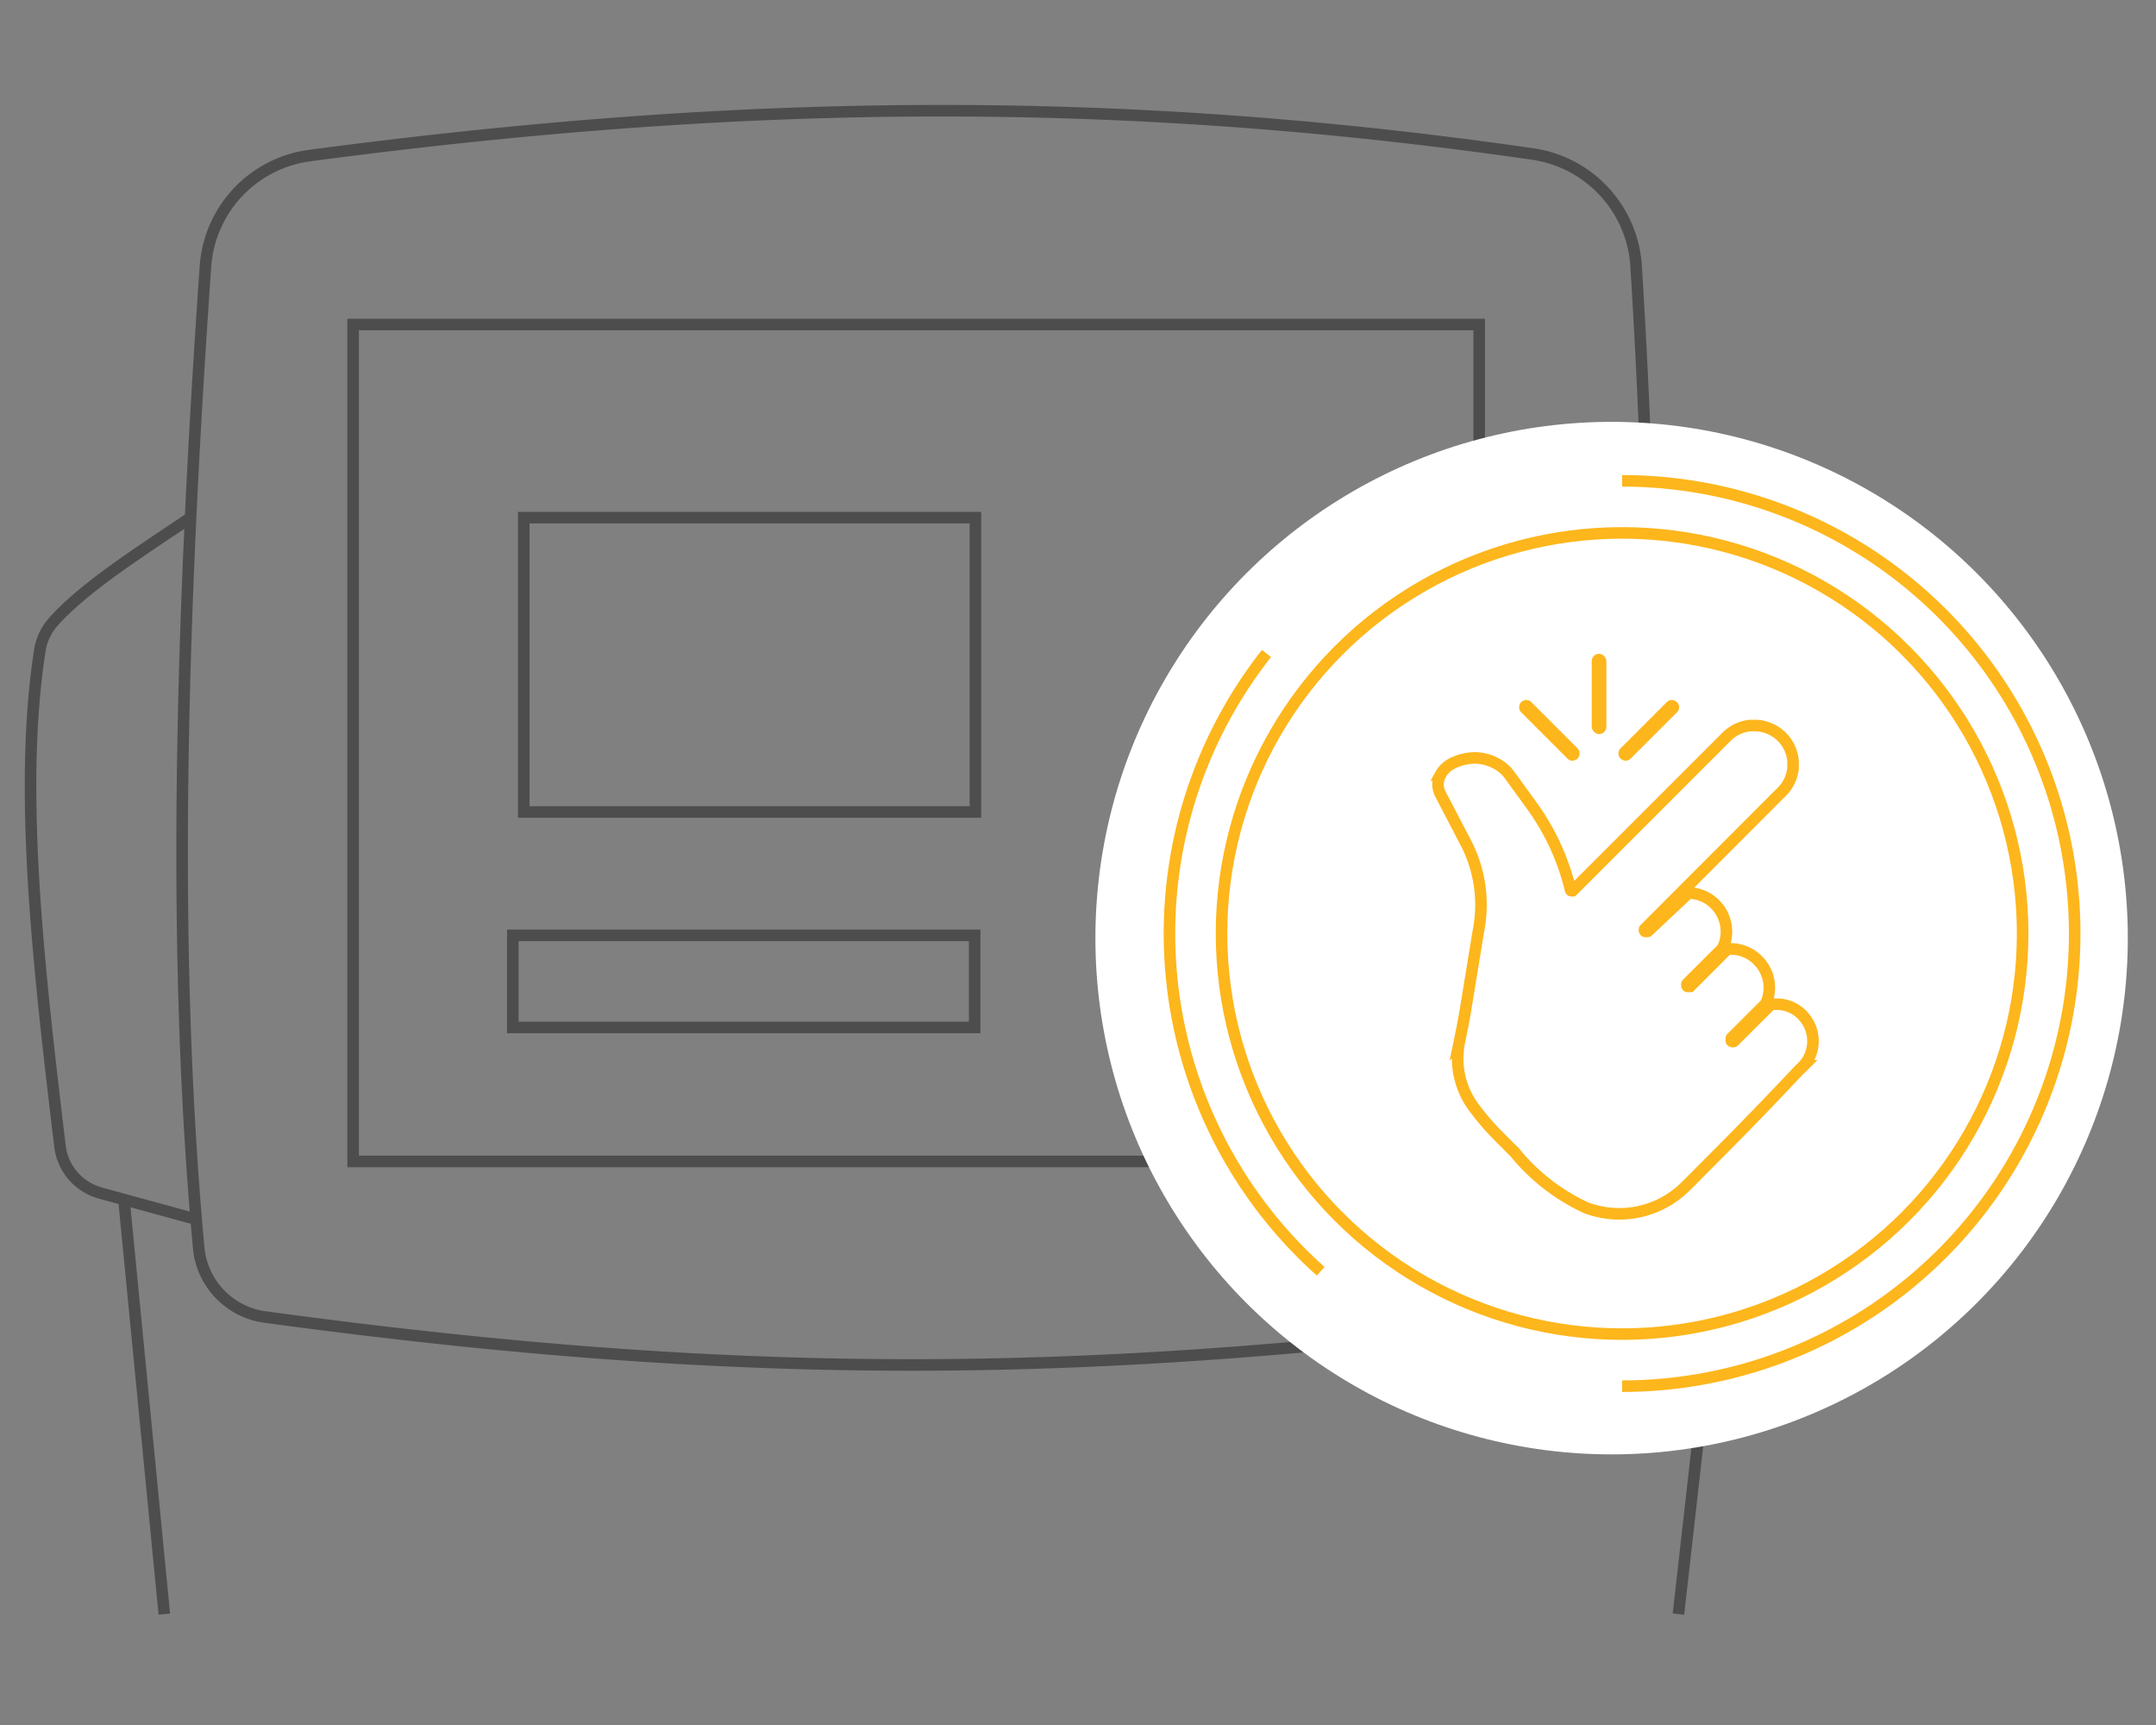
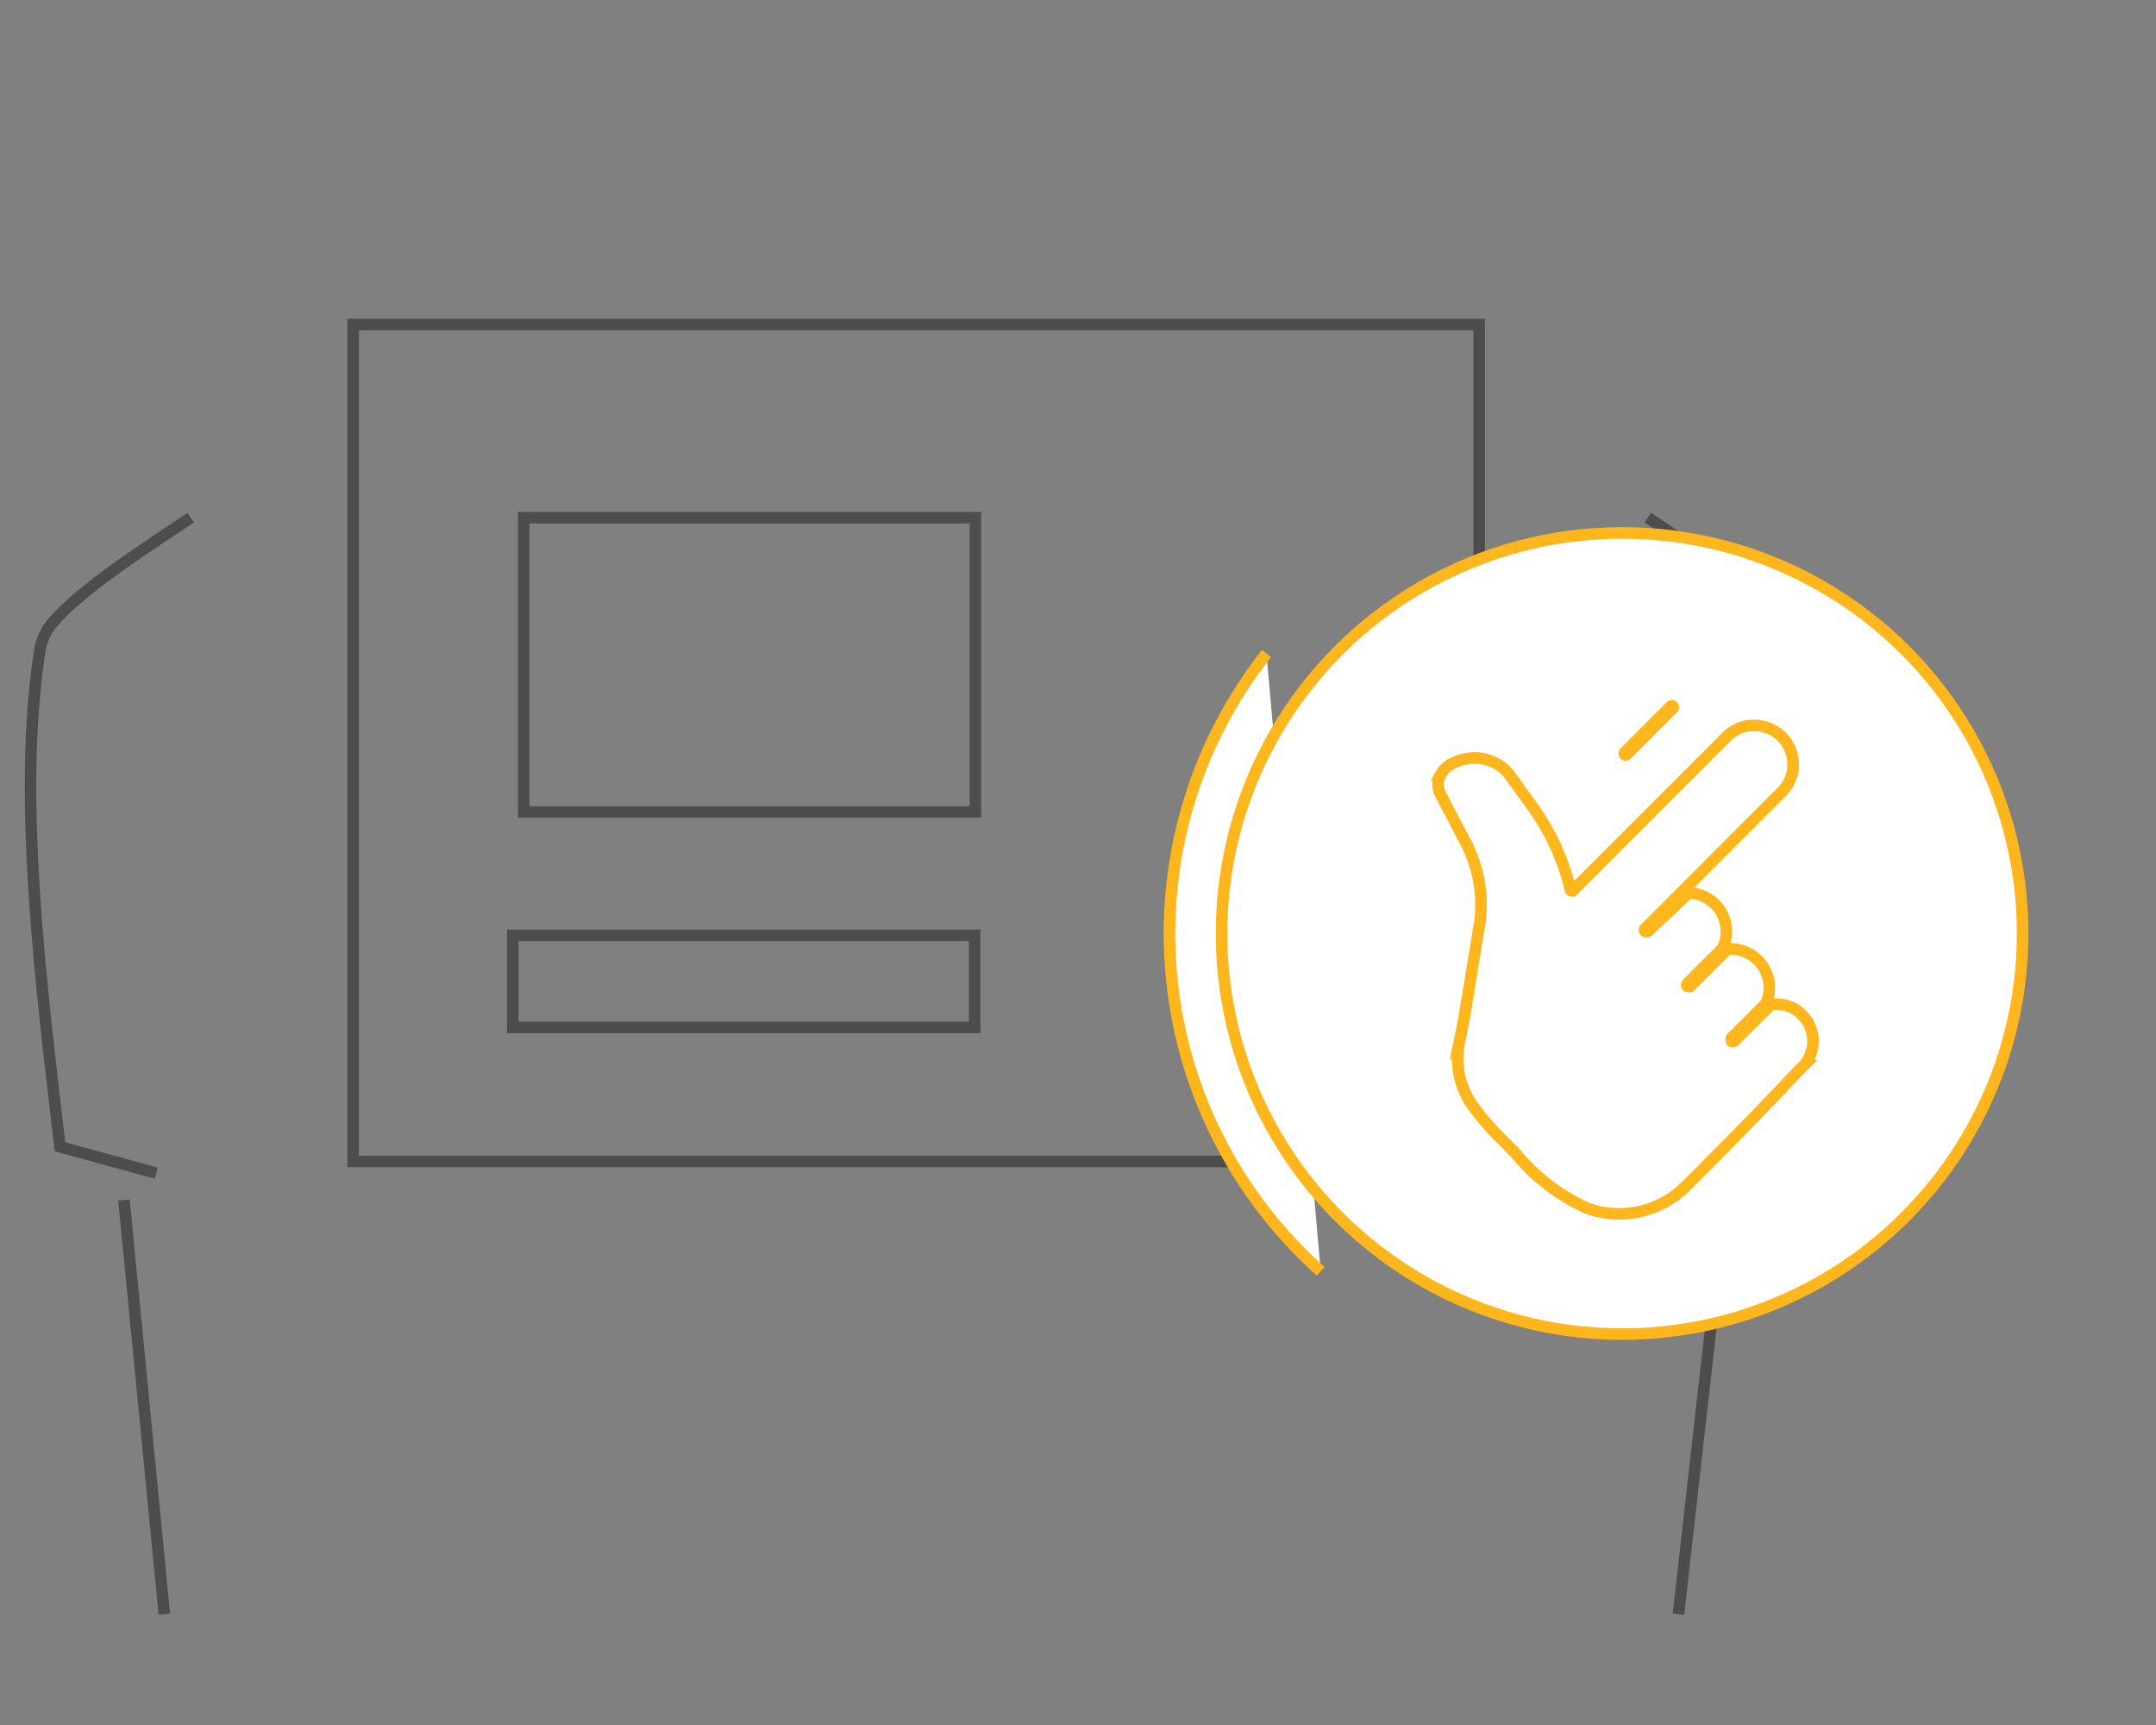
<svg xmlns="http://www.w3.org/2000/svg" id="Layer_1" data-name="Layer 1" viewBox="0 0 140 112">
  <rect x="0" y="0" width="140" height="112" fill="#808080" stroke="none" />
  <defs>
    <style>.cls-1,.cls-4{fill:none;}.cls-1{stroke:#4d4d4d;}.cls-1,.cls-3,.cls-4{stroke-miterlimit:10;stroke-width:0.75px;}.cls-2,.cls-3{fill:#fff;}.cls-3,.cls-4{stroke:#fdb61c;}.cls-5{fill:#fdb61c;}</style>
  </defs>
  <title>Nordlys-10</title>
  <rect class="cls-1" x="33.3" y="60.73" width="29.99" height="5.98" />
  <rect class="cls-1" x="34.01" y="33.61" width="29.33" height="19.11" />
-   <path class="cls-1" d="M102,85.51c-30.85,4-53.14,4.3-84.8,0A5,5,0,0,1,12.9,81c-1.77-19.23-1.16-40.73.44-63.69a7.81,7.81,0,0,1,6.78-7.21C47.38,6.48,71.84,6,99.53,10a7.85,7.85,0,0,1,6.71,7.25,528.15,528.15,0,0,1,.12,63.53A5,5,0,0,1,102,85.51Z" />
-   <path class="cls-1" d="M12.38,33.61c-3.46,2.32-7.09,4.65-9,6.86a3.58,3.58,0,0,0-.79,1.75C1.17,51.3,2.51,62.85,3.9,74.46a3.6,3.6,0,0,0,2.61,3l6.24,1.71" />
+   <path class="cls-1" d="M12.38,33.61c-3.46,2.32-7.09,4.65-9,6.86a3.58,3.58,0,0,0-.79,1.75C1.17,51.3,2.51,62.85,3.9,74.46l6.24,1.71" />
  <path class="cls-1" d="M107,33.61c3.46,2.32,7.09,4.65,9,6.86a3.58,3.58,0,0,1,.79,1.75c1.45,9.08.12,20.63-1.28,32.24a3.58,3.58,0,0,1-2.6,3l-6.24,1.71" />
  <line class="cls-1" x1="8.05" y1="77.91" x2="10.67" y2="104.8" />
  <line class="cls-1" x1="112.03" y1="77.91" x2="108.99" y2="104.8" />
  <rect class="cls-1" x="22.93" y="21.07" width="73.12" height="54.34" />
-   <circle class="cls-2" cx="104.65" cy="60.91" r="33.52" />
-   <path class="cls-3" d="M105.33,31.22a29.39,29.39,0,0,1,0,58.78" />
  <path class="cls-3" d="M85.76,82.54a29.39,29.39,0,0,1-3.52-40.11" />
  <circle class="cls-3" cx="105.33" cy="60.61" r="26.01" />
  <path class="cls-4" d="M95.8,49.21a3.34,3.34,0,0,0-1.54.38l0,0a2,2,0,0,0-.49.38,1.57,1.57,0,0,0-.19.26l-.05.09a1.34,1.34,0,0,0,0,1.23l1.72,3.3A8.74,8.74,0,0,1,96,60.45l-.85,5.19c-.11.66-.24,1.31-.4,2.08v0a5.31,5.31,0,0,0,1,4.24,16.78,16.78,0,0,0,1.61,1.86l1,1A13,13,0,0,0,103,78.42a6.1,6.1,0,0,0,6.31-1.25l.16-.15,1.87-1.88c2.43-2.43,4.62-4.74,5.44-5.62l.21-.2.12-.12a2.4,2.4,0,0,0,.06-3.14h0a2.32,2.32,0,0,0-1.71-.86l-.34,0-.11,0-2.4,2.39a.12.12,0,0,1-.18,0,.15.15,0,0,1,0-.1.16.16,0,0,1,0-.09l2.31-2.31,0-.1a2.51,2.51,0,0,0-.59-2.64l0,0a2.5,2.5,0,0,0-1.79-.74h-.18l-.1.1-2.33,2.33a.16.16,0,0,1-.09,0,.14.14,0,0,1-.09,0,.14.14,0,0,1,0-.19l2.34-2.33,0-.06a2.52,2.52,0,0,0-.54-2.75l0,0a2.47,2.47,0,0,0-1.57-.72l-.16,0L107,60.47a.13.13,0,0,1-.09,0,.12.12,0,0,1-.09,0v0a.11.11,0,0,1,0-.17l8.88-8.89a2.54,2.54,0,0,0,.73-1.5,2.91,2.91,0,0,0,0-.3,1,1,0,0,0,0-.18,2.48,2.48,0,0,0-.73-1.59l0,0a2.55,2.55,0,0,0-1.59-.73h-.2l-.28,0a2.5,2.5,0,0,0-1.51.72l-10,10-.06,0a.07.07,0,0,1-.08-.06,15.43,15.43,0,0,0-2.52-5.47l-1.45-2a2.44,2.44,0,0,0-.88-.74A2.91,2.91,0,0,0,95.8,49.21Z" />
  <path class="cls-5" d="M105.56,49.39a.47.47,0,0,1-.33-.14h0a.47.47,0,0,1,0-.66l3-3a.47.47,0,0,1,.33-.14.45.45,0,0,1,.33.14h0a.45.45,0,0,1,0,.66l-3,3A.45.45,0,0,1,105.56,49.39Z" />
-   <rect class="cls-5" x="103.36" y="42.45" width="0.95" height="5.21" rx="0.47" ry="0.47" />
-   <path class="cls-5" d="M102.11,49.39a.44.44,0,0,1-.33-.14l-3-3a.47.47,0,0,1,0-.66h0a.47.47,0,0,1,.33-.14.44.44,0,0,1,.33.14l3,3a.51.51,0,0,1,.13.33.49.49,0,0,1-.13.33h0A.47.47,0,0,1,102.11,49.39Z" />
</svg>